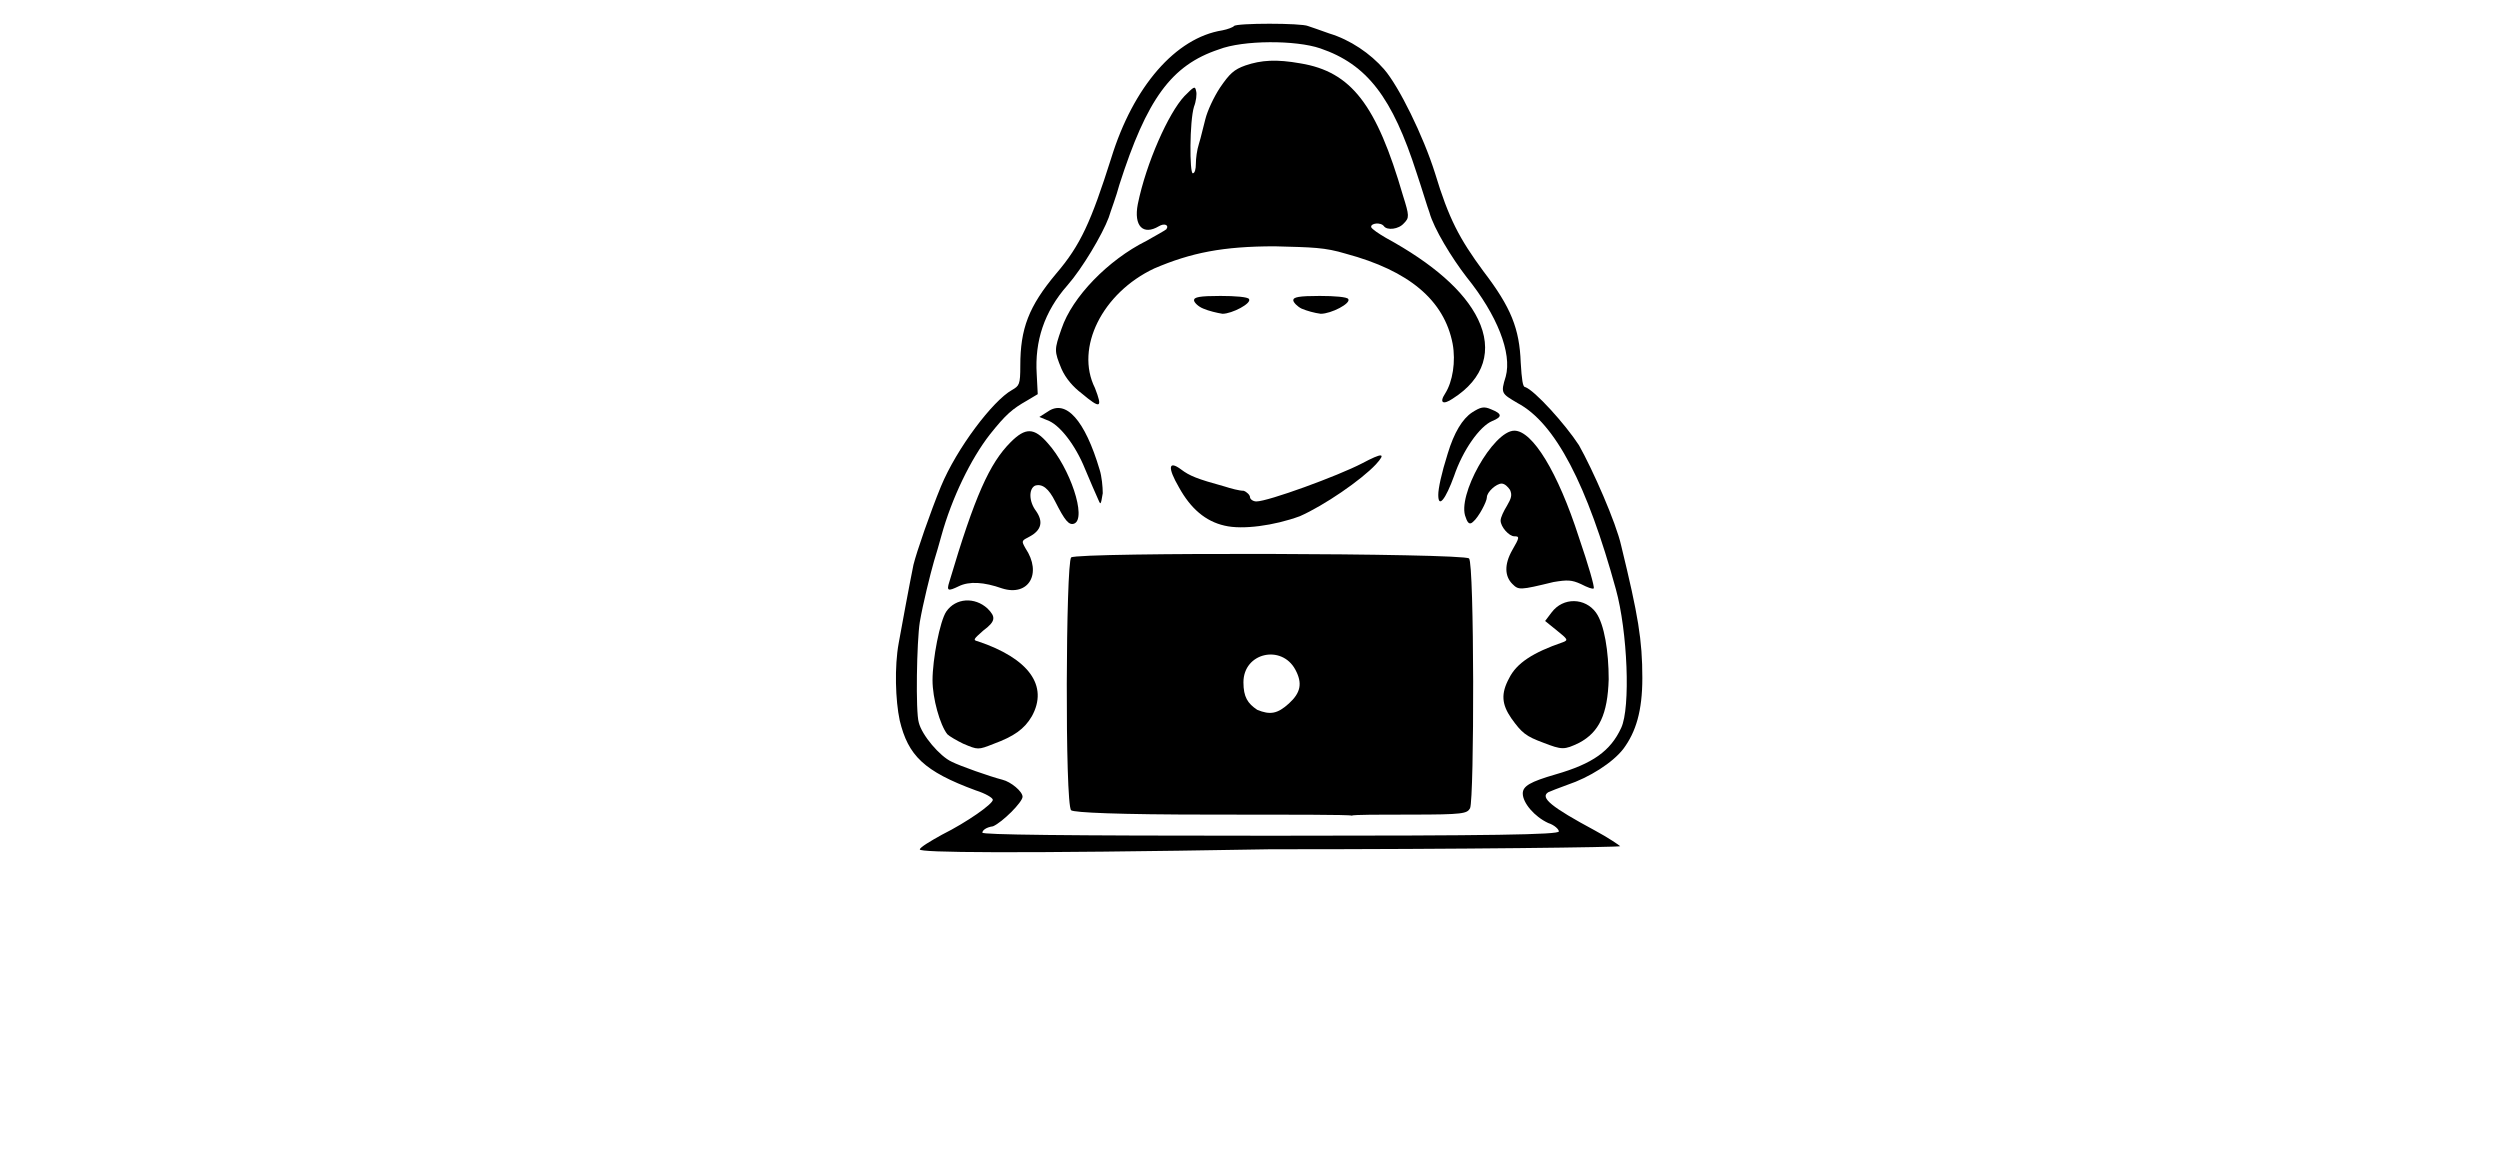
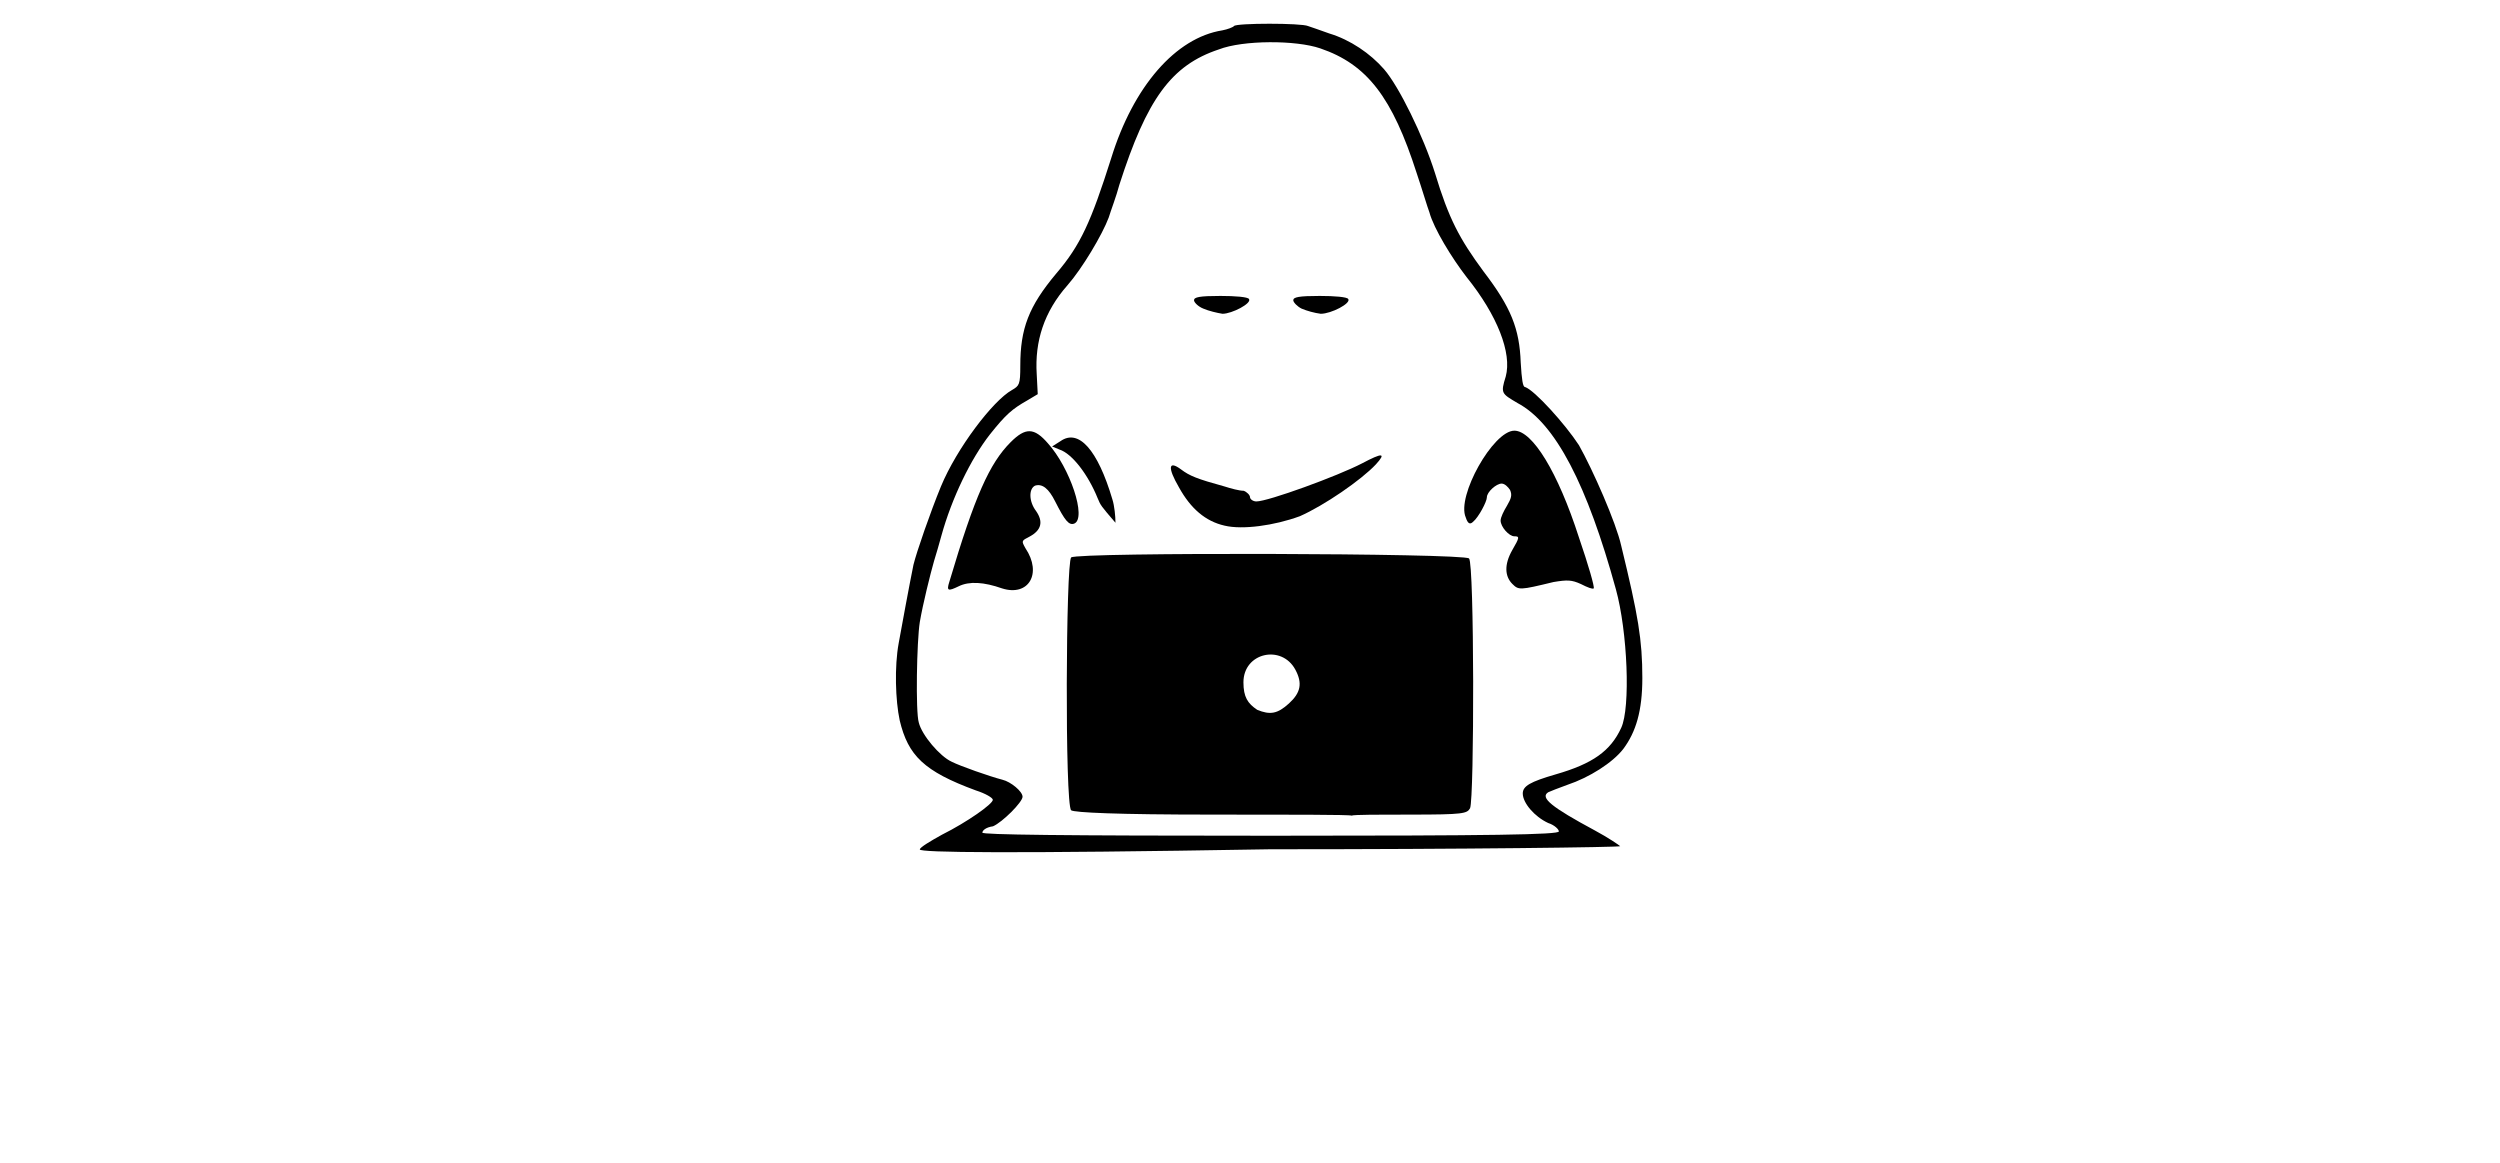
<svg xmlns="http://www.w3.org/2000/svg" version="1.1" id="Layer_1" x="0px" y="0px" viewBox="0 0 121.9 56.7" style="enable-background:new 0 0 121.9 56.7;" xml:space="preserve">
  <path d="M58.47,23.52" />
  <path d="M44.85,41.42c0-0.1,0.52-0.41,1.08-0.72c1.24-0.62,2.48-1.5,2.48-1.7c0-0.1-0.36-0.31-0.83-0.46  c-2.53-0.93-3.3-1.7-3.71-3.41c-0.21-0.98-0.26-2.63-0.05-3.77c0.15-0.83,0.52-2.84,0.72-3.82c0.15-0.62,0.83-2.58,1.34-3.82  c0.77-1.86,2.53-4.18,3.46-4.7c0.36-0.21,0.41-0.26,0.41-1.19c0-1.81,0.41-2.89,1.75-4.49c1.19-1.39,1.7-2.53,2.68-5.62  c1.08-3.51,3.15-5.88,5.42-6.24c0.26-0.05,0.52-0.15,0.57-0.21c0.1-0.15,3.3-0.15,3.61,0c0.15,0.05,0.62,0.21,1.03,0.36  c1.03,0.31,2.01,0.98,2.68,1.75c0.72,0.83,1.91,3.25,2.48,5.06c0.67,2.22,1.19,3.2,2.37,4.8c1.34,1.75,1.75,2.79,1.81,4.44  c0.05,0.83,0.1,1.19,0.21,1.19c0.46,0.15,1.96,1.81,2.63,2.84c0.67,1.19,1.81,3.77,2.06,4.9c0.83,3.41,1.03,4.59,1.03,6.45  c0,1.6-0.31,2.63-0.93,3.46c-0.52,0.67-1.65,1.39-2.73,1.75c-0.41,0.15-0.83,0.31-0.93,0.36c-0.41,0.26,0.15,0.72,2.27,1.86  c0.67,0.36,1.19,0.72,1.24,0.77c0,0.05-7.43,0.15-17.08,0.15C49.08,41.63,44.85,41.57,44.85,41.42z M76.01,40.54  c0-0.1-0.21-0.31-0.52-0.41c-0.67-0.31-1.24-0.98-1.24-1.44c0-0.36,0.36-0.57,1.6-0.93c1.81-0.52,2.68-1.14,3.2-2.27  c0.46-0.98,0.31-4.7-0.26-6.76c-1.39-5.06-2.94-8.1-4.8-9.08c-0.77-0.46-0.83-0.46-0.57-1.29c0.31-1.14-0.41-2.99-1.91-4.85  c-0.72-0.93-1.6-2.37-1.81-3.15c-0.1-0.26-0.36-1.14-0.62-1.91c-1.19-3.71-2.42-5.31-4.7-6.09c-1.19-0.41-3.77-0.41-4.95,0.05  c-2.32,0.77-3.51,2.42-4.85,6.6c-0.15,0.57-0.41,1.24-0.52,1.6c-0.31,0.83-1.29,2.48-2.01,3.3c-1.14,1.29-1.6,2.73-1.5,4.33  l0.05,0.98l-0.52,0.31c-0.72,0.41-1.03,0.67-1.81,1.65c-0.93,1.19-1.86,3.1-2.37,4.95c-0.1,0.36-0.26,0.93-0.36,1.24  C45.36,28,45,29.45,44.85,30.33c-0.15,0.93-0.21,4.39-0.05,4.9c0.15,0.62,1.03,1.65,1.6,1.91c0.41,0.21,1.86,0.72,2.48,0.88  c0.41,0.1,0.98,0.57,0.98,0.83s-0.98,1.24-1.44,1.44c-0.36,0.05-0.52,0.21-0.52,0.31s3.71,0.15,14.09,0.15  C72.81,40.75,76.01,40.7,76.01,40.54z" />
  <path d="M59.09,39.72c-4.64,0-6.71-0.1-6.86-0.21c-0.31-0.26-0.26-12.07,0-12.33c0.31-0.26,19.14-0.21,19.4,0.05  c0.26,0.21,0.26,11.71,0.05,12.18c-0.15,0.26-0.31,0.31-2.89,0.31c-1.5,0-2.79,0-2.89,0.05C65.85,39.72,62.75,39.72,59.09,39.72z   M62.85,34.3c0.57-0.52,0.67-0.98,0.31-1.65c-0.67-1.24-2.53-0.83-2.53,0.62c0,0.72,0.21,1.03,0.67,1.34  C61.93,34.87,62.29,34.81,62.85,34.3z" />
-   <path d="M46.96,36.26c-0.31-0.15-0.67-0.36-0.77-0.46c-0.36-0.46-0.72-1.75-0.72-2.63c0-1.03,0.36-2.89,0.67-3.35  c0.46-0.67,1.39-0.72,2.01-0.15c0.41,0.41,0.41,0.62-0.21,1.08c-0.46,0.41-0.52,0.46-0.26,0.52c2.48,0.83,3.46,2.17,2.63,3.66  c-0.36,0.62-0.88,0.98-1.86,1.34C47.69,36.57,47.69,36.57,46.96,36.26z" />
-   <path d="M75.24,36.21c-0.83-0.31-1.03-0.46-1.55-1.19c-0.46-0.67-0.52-1.19-0.1-1.96c0.36-0.72,1.14-1.24,2.63-1.75  c0.26-0.1,0.21-0.15-0.31-0.57l-0.57-0.46l0.31-0.41c0.57-0.77,1.65-0.72,2.17,0c0.41,0.57,0.62,1.91,0.62,3.25  c-0.05,1.7-0.46,2.58-1.44,3.1C76.27,36.57,76.17,36.57,75.24,36.21z" />
  <path d="M46.29,28.37c1.24-4.18,1.96-5.78,2.99-6.81c0.72-0.72,1.14-0.72,1.81,0.05c1.08,1.19,1.91,3.66,1.29,3.92  c-0.26,0.1-0.46-0.15-0.93-1.08c-0.31-0.62-0.62-0.88-0.98-0.77c-0.31,0.15-0.31,0.77,0.05,1.24c0.36,0.52,0.26,0.93-0.31,1.24  c-0.41,0.21-0.41,0.21-0.21,0.57c0.83,1.24,0.15,2.37-1.14,1.96c-0.88-0.31-1.6-0.36-2.12-0.1C46.24,28.83,46.14,28.83,46.29,28.37z  " />
  <path d="M73.74,28.47c-0.36-0.36-0.41-0.93,0-1.65c0.36-0.62,0.36-0.67,0.1-0.67s-0.67-0.46-0.67-0.77c0-0.15,0.15-0.46,0.31-0.72  c0.21-0.36,0.26-0.52,0.15-0.77c-0.1-0.15-0.26-0.31-0.41-0.31c-0.26,0-0.72,0.41-0.72,0.67c0,0.21-0.41,0.98-0.67,1.19  c-0.15,0.15-0.26,0.1-0.36-0.21c-0.46-1.03,1.34-4.23,2.37-4.23c0.88,0,2.12,2.01,3.15,5.21c0.46,1.34,0.77,2.42,0.72,2.48  c-0.05,0.05-0.31-0.05-0.62-0.21c-0.46-0.21-0.67-0.21-1.34-0.1C74.1,28.78,74.05,28.78,73.74,28.47z" />
  <path d="M59.71,25.63c-0.93-0.21-1.65-0.83-2.22-1.86c-0.57-0.98-0.52-1.34,0.1-0.88c0.41,0.31,0.77,0.46,2.12,0.83  c0.31,0.1,0.72,0.21,0.93,0.21c0.15,0.05,0.31,0.21,0.31,0.31s0.15,0.21,0.31,0.21c0.57,0,3.97-1.24,5.16-1.86  c0.98-0.52,1.19-0.52,0.67,0.05c-0.72,0.77-2.53,2.01-3.71,2.53C62.13,25.63,60.58,25.84,59.71,25.63z" />
-   <path d="M53.52,24.29c-0.1-0.21-0.36-0.83-0.62-1.44c-0.46-1.14-1.24-2.17-1.86-2.37l-0.36-0.15l0.41-0.26  c0.88-0.62,1.81,0.41,2.53,2.84c0.1,0.31,0.15,0.83,0.15,1.14C53.67,24.65,53.67,24.65,53.52,24.29z" />
-   <path d="M70.13,24.13c0-0.31,0.15-1.03,0.46-2.01c0.31-1.03,0.72-1.7,1.19-2.01c0.41-0.26,0.57-0.31,0.93-0.15  c0.52,0.21,0.57,0.36,0.05,0.57c-0.62,0.26-1.44,1.44-1.86,2.68C70.49,24.34,70.13,24.81,70.13,24.13z" />
-   <path d="M52.74,19.18c-0.41-0.31-0.77-0.72-0.98-1.19c-0.36-0.88-0.36-0.93,0-1.96c0.52-1.55,2.27-3.35,4.13-4.28  c0.46-0.26,0.93-0.52,0.98-0.57c0.15-0.21-0.1-0.31-0.36-0.15c-0.77,0.46-1.24,0-1.03-1.08c0.41-2.01,1.5-4.44,2.27-5.26  c0.46-0.46,0.52-0.52,0.57-0.26c0.05,0.15,0,0.52-0.1,0.77C58,5.92,58,8.45,58.16,8.45c0.1,0,0.15-0.21,0.15-0.46  s0.05-0.67,0.15-0.98c0.1-0.31,0.21-0.83,0.31-1.19c0.1-0.41,0.41-1.08,0.72-1.55c0.46-0.67,0.67-0.88,1.24-1.08  c0.77-0.26,1.5-0.31,2.68-0.1c2.48,0.41,3.71,2.01,5,6.45c0.31,0.98,0.31,1.08,0.05,1.34c-0.26,0.31-0.83,0.36-0.98,0.15  c-0.15-0.21-0.67-0.15-0.62,0.05c0.05,0.1,0.36,0.31,0.72,0.52c2.27,1.24,3.82,2.58,4.49,3.97c0.72,1.5,0.31,2.89-1.24,3.87  c-0.46,0.31-0.67,0.21-0.36-0.26c0.36-0.57,0.52-1.55,0.36-2.42c-0.41-2.12-2.12-3.56-5.21-4.39c-1.03-0.31-1.6-0.31-3.46-0.36  c-2.53,0-4.08,0.31-5.88,1.08c-2.53,1.19-3.87,3.87-2.89,5.83C53.77,19.9,53.67,19.96,52.74,19.18z" />
+   <path d="M53.52,24.29c-0.46-1.14-1.24-2.17-1.86-2.37l-0.36-0.15l0.41-0.26  c0.88-0.62,1.81,0.41,2.53,2.84c0.1,0.31,0.15,0.83,0.15,1.14C53.67,24.65,53.67,24.65,53.52,24.29z" />
  <path d="M58.68,15.05c-0.26-0.1-0.46-0.31-0.46-0.41c0-0.15,0.26-0.21,1.29-0.21c0.72,0,1.34,0.05,1.39,0.15  c0.15,0.21-0.83,0.72-1.29,0.72C59.35,15.26,58.93,15.16,58.68,15.05z" />
  <path d="M63.47,15.05c-0.21-0.1-0.41-0.31-0.41-0.41c0-0.15,0.26-0.21,1.29-0.21c0.72,0,1.34,0.05,1.39,0.15  c0.15,0.21-0.83,0.72-1.34,0.72C64.09,15.26,63.73,15.16,63.47,15.05z" />
</svg>